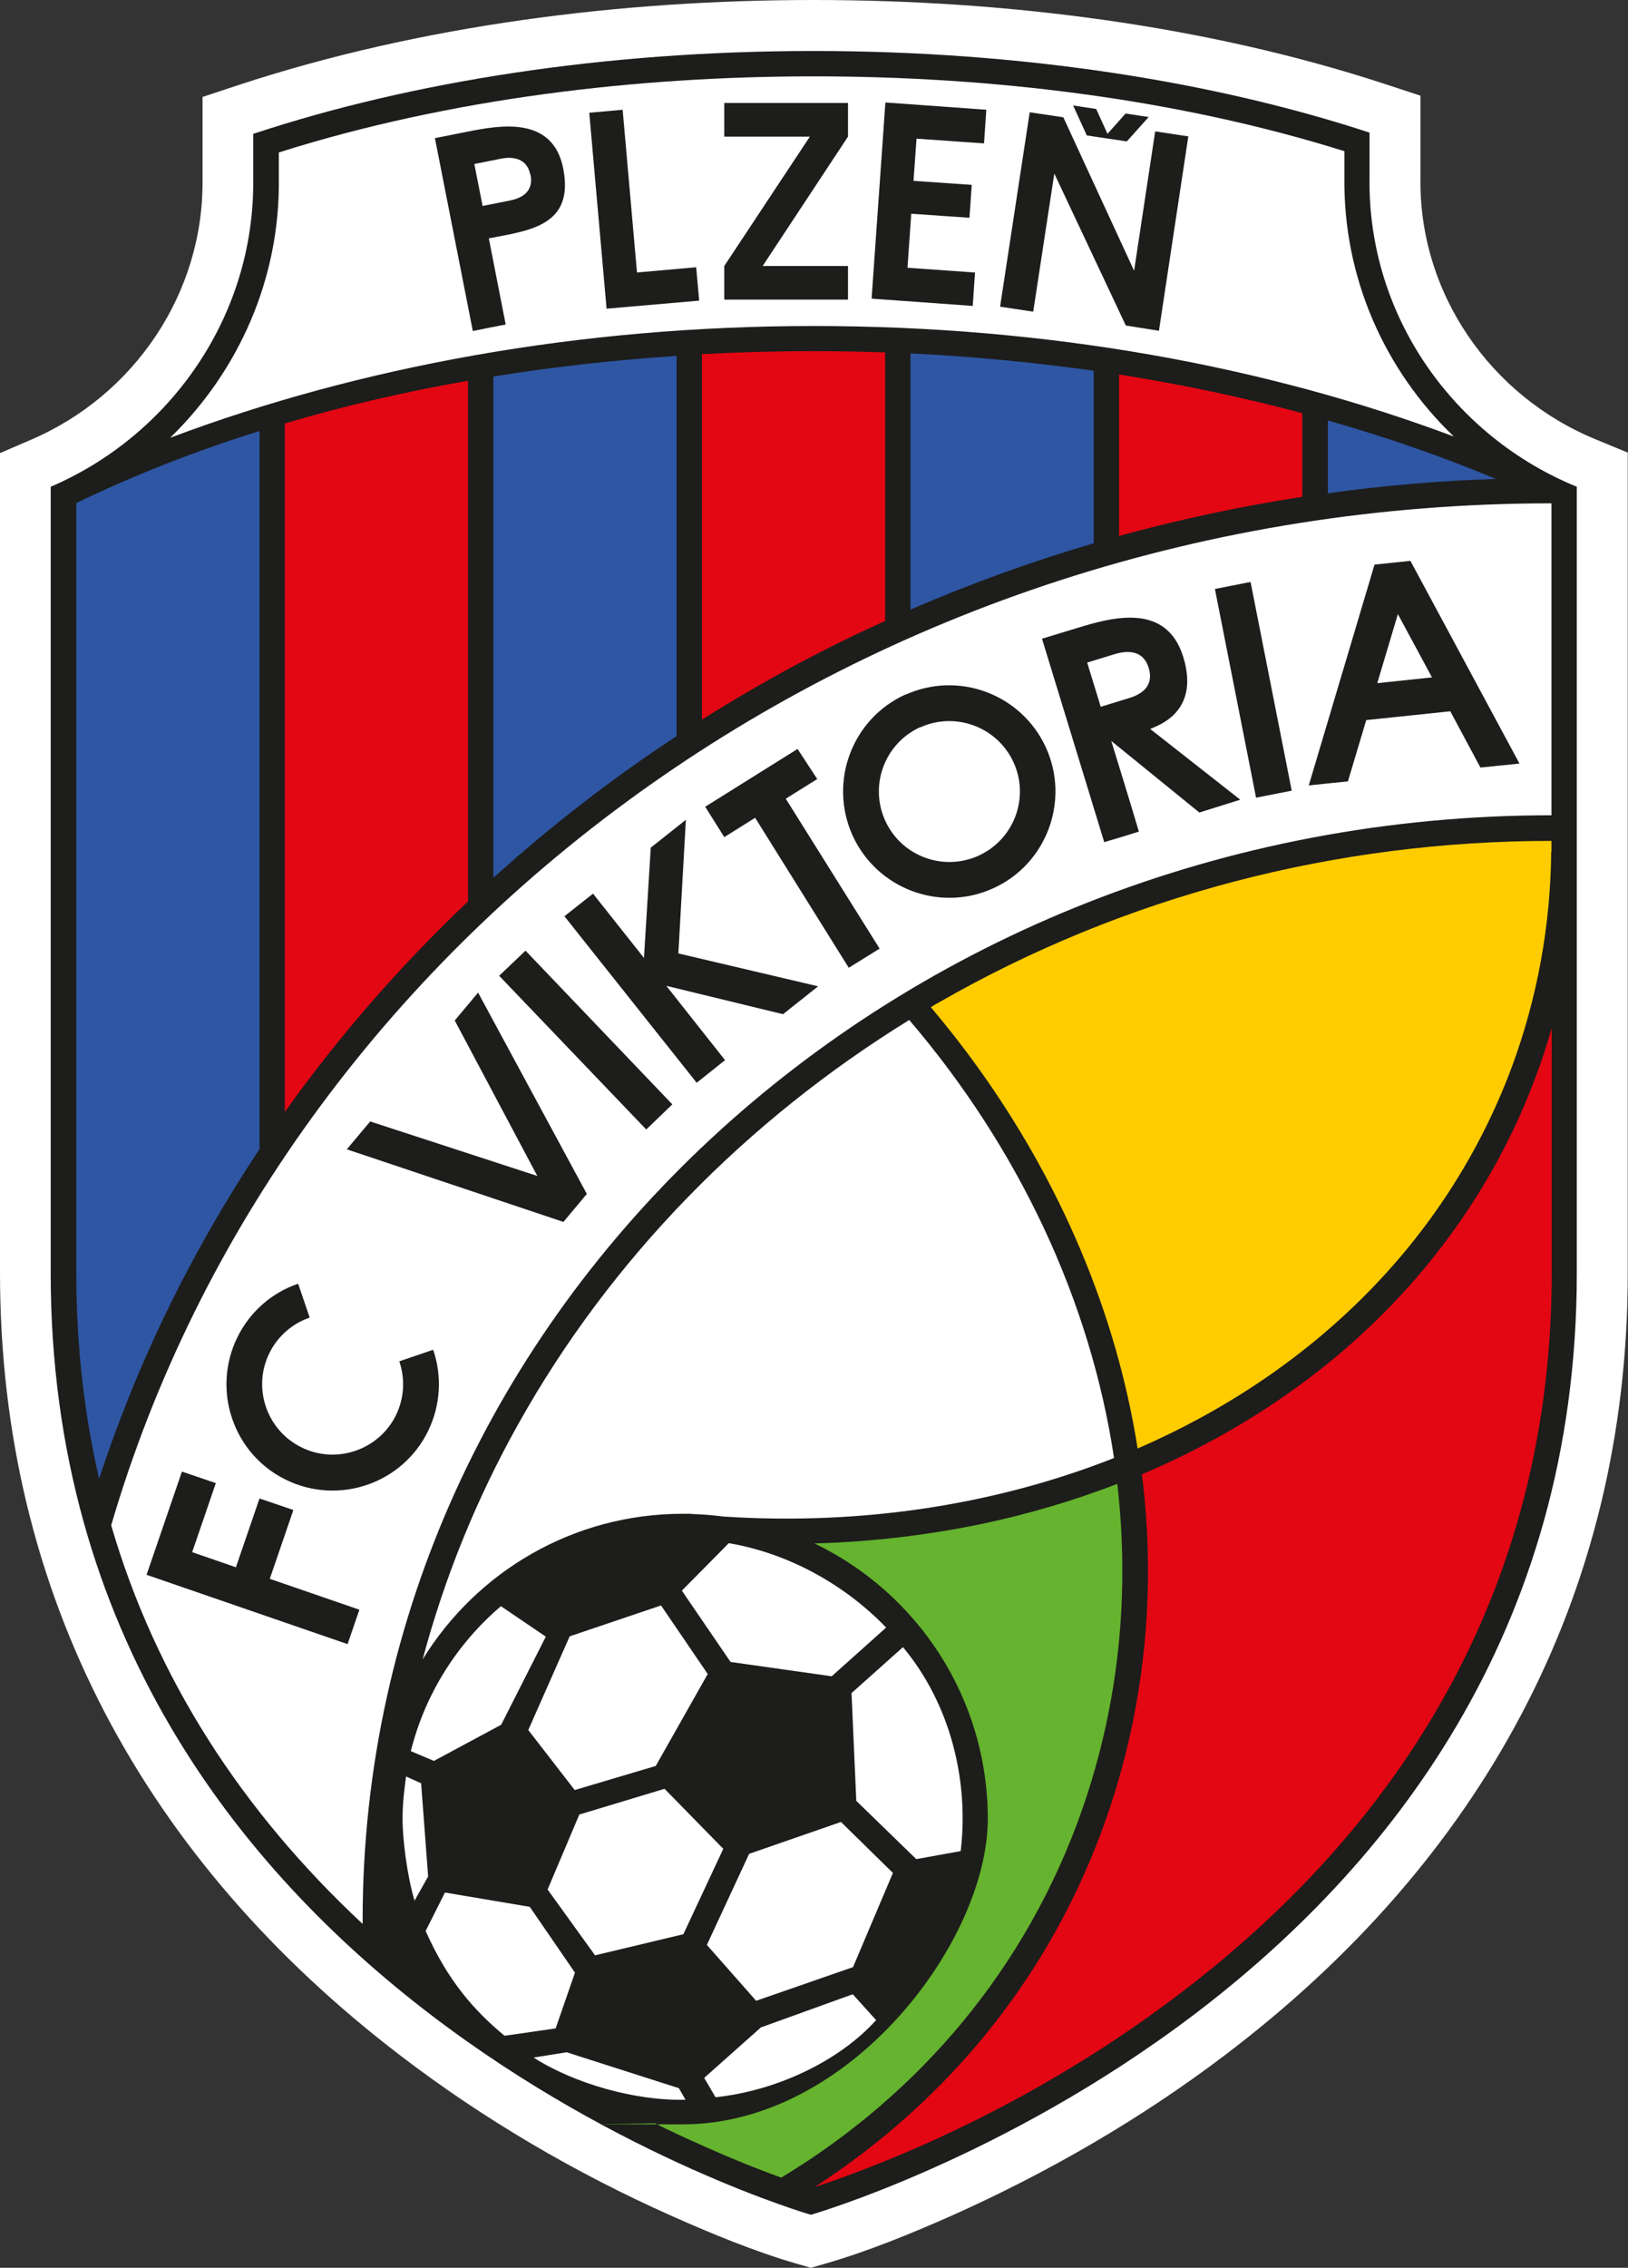
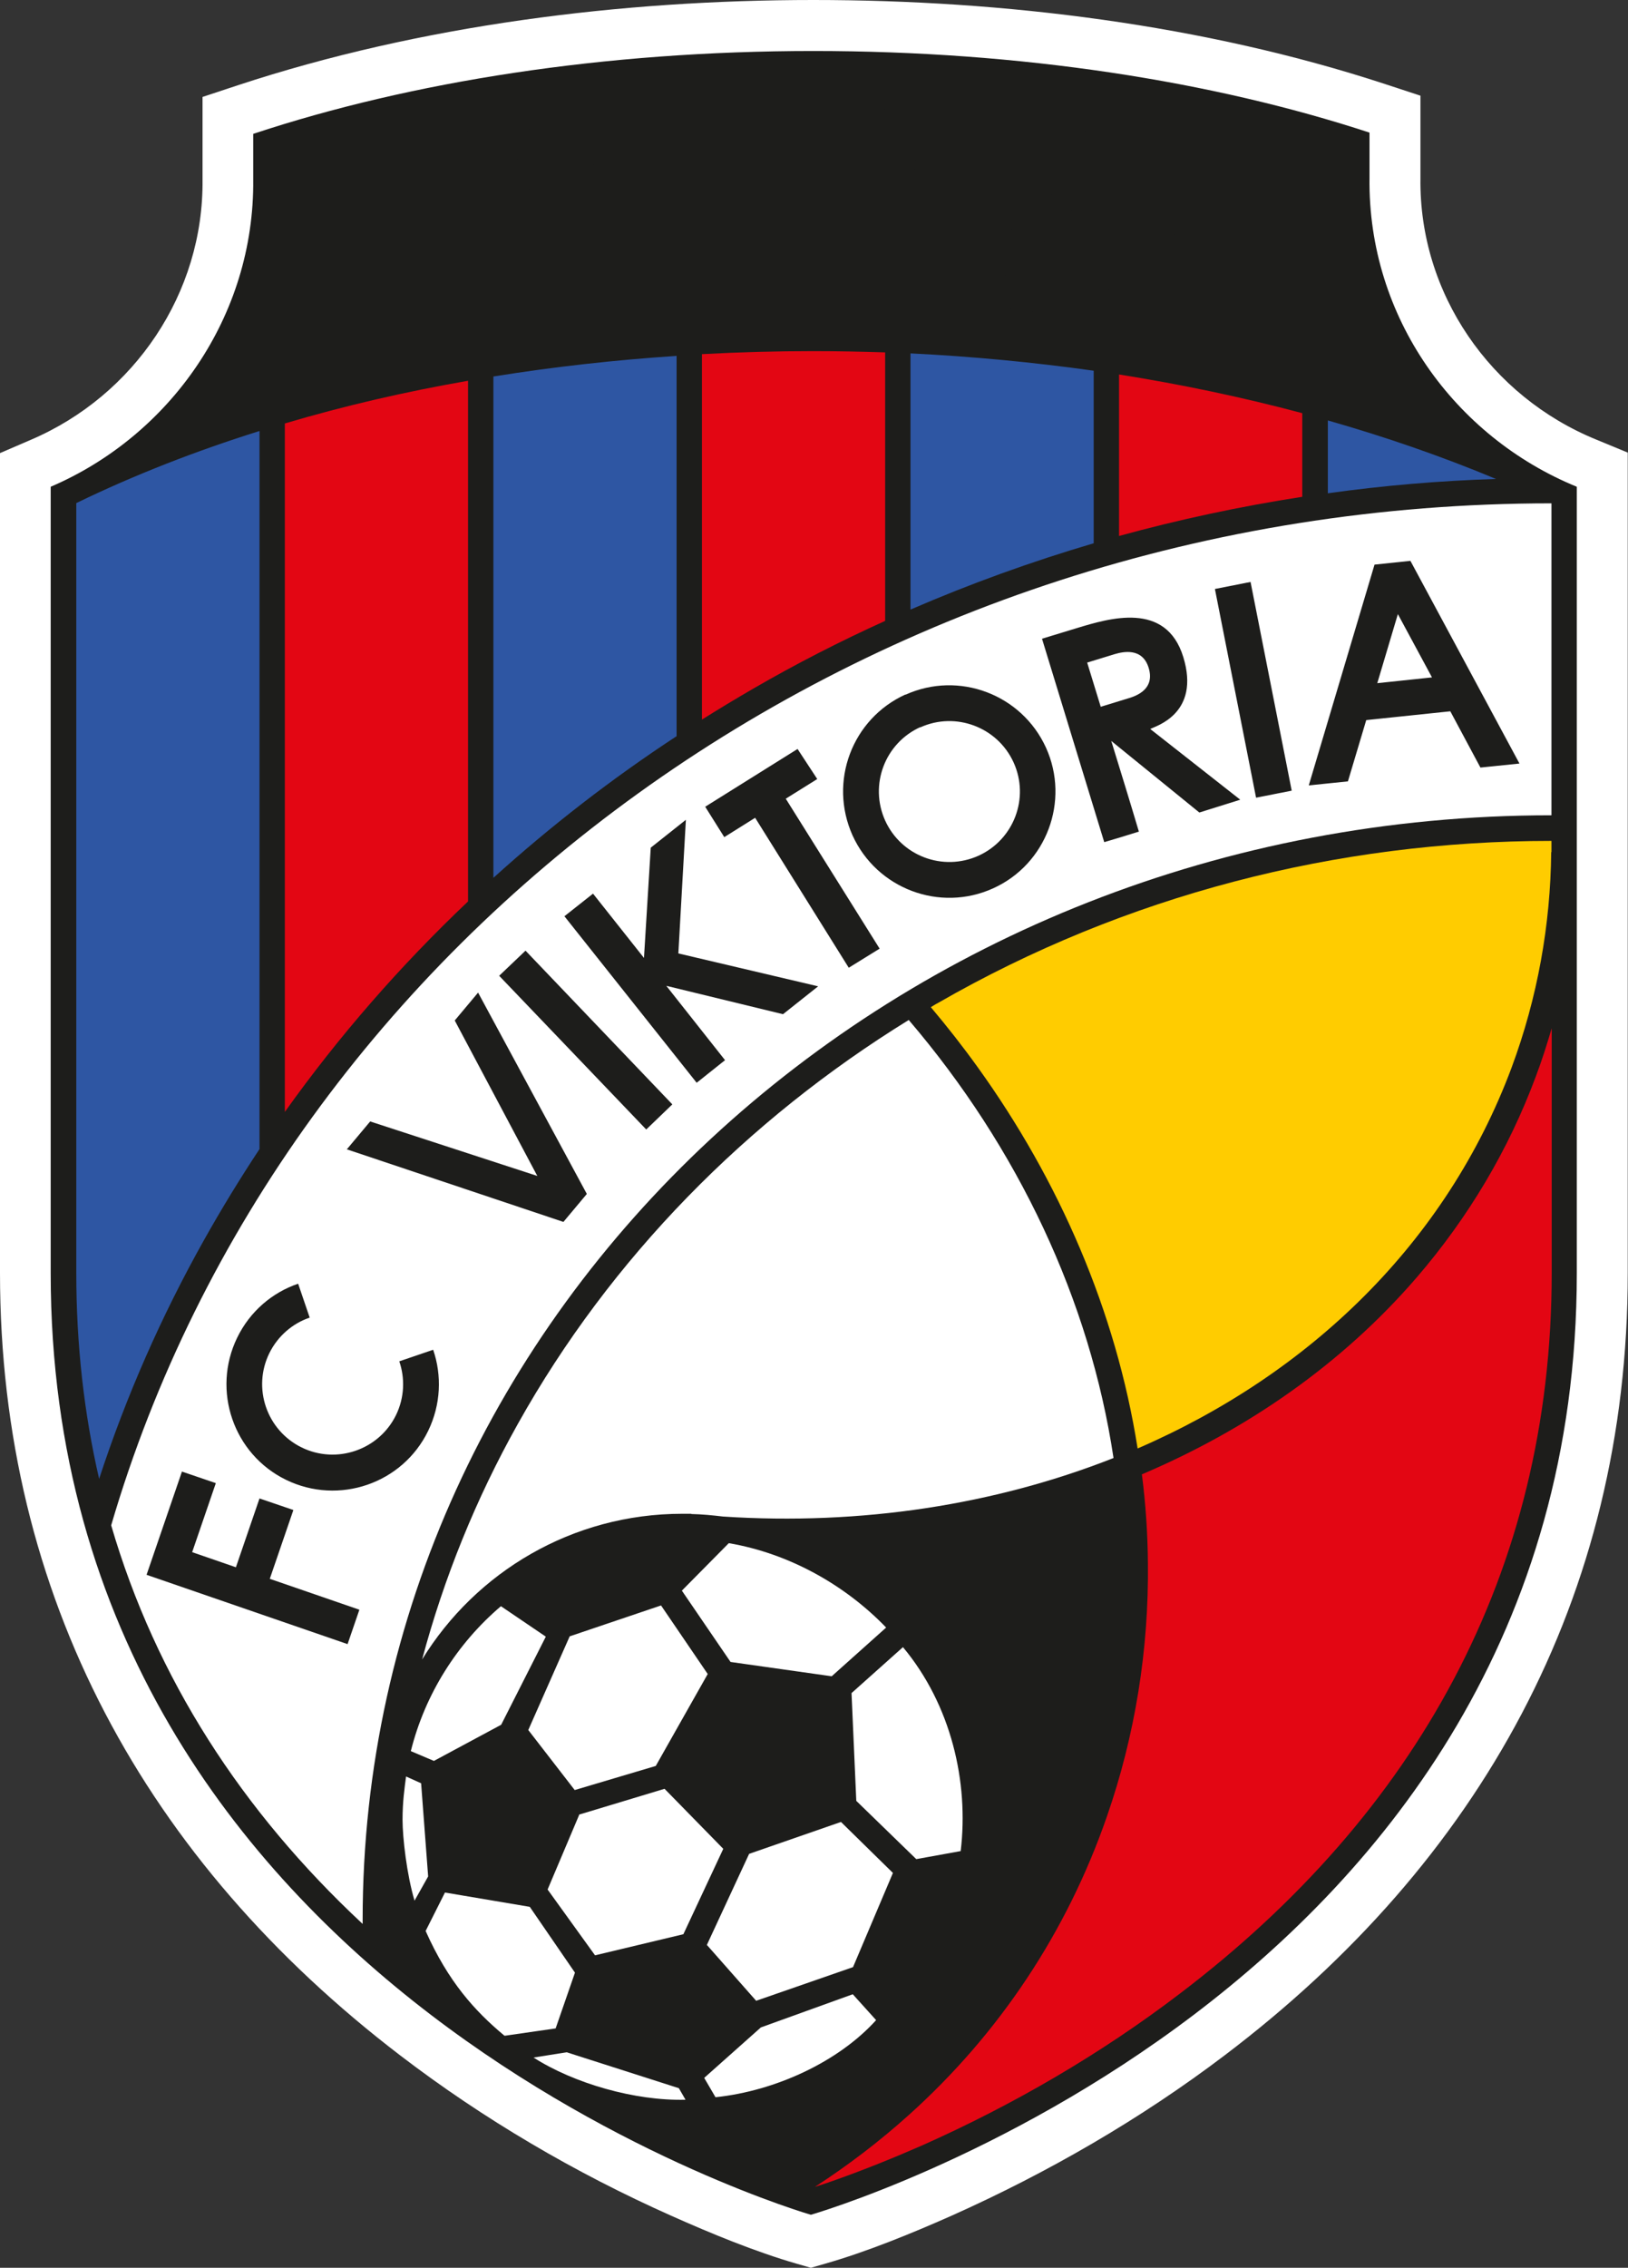
<svg xmlns="http://www.w3.org/2000/svg" id="Layer_1" version="1.1" viewBox="0 0 648.7 902.9">
  <rect x="0" y="0" width="648.7" height="902.9" fill="#333333" stroke="none" />
  <defs>
    <style>
      .st0 {
        fill: #1d1d1b;
      }

      .st0, .st1, .st2, .st3, .st4, .st5 {
        fill-rule: evenodd;
      }

      .st1 {
        fill: #fff;
      }

      .st2 {
        fill: #fc0;
      }

      .st3 {
        fill: #e30613;
      }

      .st4 {
        fill: #65b32e;
      }

      .st5 {
        fill: #2e56a3;
      }
    </style>
  </defs>
  <path class="st1" d="M324.1,0c75.9,0,155.6,9.8,227.9,33.5l14,4.6v32.9c-.6,45.8,27.9,86.8,70,104l12.6,5.2v326.7c0,129.2-59,234.5-160.6,311.4-33.5,25.4-70.6,46.8-108.9,63.9-15.8,7-33.6,14.3-50.4,19.1l-5.6,1.6-5.6-1.6c-16.6-4.8-34.3-12.1-50-19.1-38.2-17-74.9-38.5-108.1-63.9C58.3,741,0,635.7,0,506.8V180.4l12.3-5.3c41.2-17.6,68.9-58.4,68.4-103.6v-32.9l13.9-4.6C167.4,10,247.7,0,324.1,0Z" />
  <path class="st0" d="M324.1,20.3c82.6,0,159.1,12,221.6,32.5v18c-.7,55.6,34.1,103.2,82.6,123v313.1c0,287.5-305.2,374.9-305.2,374.9,0,0-302.9-87.4-302.9-374.9V193.8c47.4-20.3,81.3-67.7,80.7-122.5v-18c62.8-20.8,139.9-33,223.2-33Z" />
  <path class="st2" d="M618.2,339.2v-4.4c-85.7,0-170,21.7-244.4,64.5-1,.5-1.9,1.1-2.9,1.7,6.5,7.7,12.7,15.6,18.6,23.8,32.5,45.1,55.2,97.2,63.8,151.9,68.6-29.7,123-82,149-151.6,10.4-28,15.5-56.9,15.8-85.8Z" />
  <path class="st3" d="M324.7,870.7c2.9-.9,5.8-1.9,8.6-2.9,11.5-4.1,22.9-8.7,34.1-13.6,36.2-16.1,71.2-36.4,102.8-60.5,93.7-71.2,148.1-167.4,148.1-286.8v-97.5c-1.9,6.4-3.9,12.8-6.3,19.1-10.9,29.4-27,56.3-47.4,80-29.9,34.7-67.9,60.8-109.6,78.5,1.5,11.7,2.3,23.4,2.4,35.3.4,34.4-5.1,68.7-16.4,101.1-15.9,45.8-42.8,86.3-78.9,118.7-11.8,10.6-24.3,20.1-37.4,28.6Z" />
-   <path class="st1" d="M275.5,602.8h0s.2,0,.2,0c4.3.1,8.4.5,12.6,1,55.1,3.6,108.4-4.7,155.6-23.3-9.4-62.7-38-123.4-81.6-174.4-64.4,39.7-118.8,94.7-155.8,160.9-16.7,29.8-29.4,61.2-38.1,93.7,21.4-34.8,59.8-58,103.7-58s2.4,0,3.5,0Z" />
-   <path class="st4" d="M261.2,845.5c6.2,3.1,12.5,6,18.8,8.8,10.3,4.6,20.7,8.9,31.3,12.7,54.9-33.1,97.9-83.3,120.1-147.1,14.6-42.1,18.8-85.9,13.8-129.1-17.4,6.7-35.4,12-53.8,15.9-22.1,4.6-44.5,7.2-66.9,7.8,40.9,19.6,69.1,61.4,69.1,109.7s-54.5,121.6-121.6,121.6-7.2-.2-10.8-.5Z" />
+   <path class="st1" d="M275.5,602.8h0c4.3.1,8.4.5,12.6,1,55.1,3.6,108.4-4.7,155.6-23.3-9.4-62.7-38-123.4-81.6-174.4-64.4,39.7-118.8,94.7-155.8,160.9-16.7,29.8-29.4,61.2-38.1,93.7,21.4-34.8,59.8-58,103.7-58s2.4,0,3.5,0Z" />
  <path class="st5" d="M529.1,196.4c22.2-3.1,44.5-5,67-5.7-21.8-9.1-44.2-16.8-67-23.3v29h0ZM30.4,200.3v306.6c0,28.6,3.1,55.9,9.1,81.9,10.8-33,24.8-64.8,41.8-95.1,6.9-12.3,14.3-24.4,22.1-36.2V171.6c-25.2,7.9-49.7,17.4-73,28.7h0ZM196.6,349.5c22.8-20.6,47.2-39.5,73-56.4v-151.4c-24.2,1.6-48.7,4.3-73,8.2v199.6h0ZM362.8,242.7c23.8-10.3,48.2-19.1,73-26.4v-68.7c-24.2-3.4-48.6-5.7-73-6.9v101.9Z" />
  <path class="st3" d="M445.9,213.4c24-6.6,48.4-11.8,73-15.6v-33.3c-24-6.4-48.4-11.5-73-15.4v64.3h0ZM113.5,442.7c21.6-30.3,46.1-58.3,73-83.8v-207.3c-24.7,4.3-49.1,9.9-73,17v274.2h0ZM279.7,286.5c6.7-4.2,13.5-8.3,20.4-12.3,17.1-9.9,34.7-18.9,52.6-27v-106.9c-9.5-.3-19.1-.5-28.6-.5-14.7,0-29.5.4-44.4,1.2v145.5Z" />
-   <path class="st1" d="M111.1,60.7v10.5c.5,39.6-15.9,76.5-43.3,103.1,75-28.2,162.7-44.5,256.4-44.5s180.4,16,255.1,44c-27.6-26.4-44.1-63.3-43.6-103.1v-10.5c-67.4-21.1-141.2-29.8-211.5-29.8s-145.2,8.8-213.1,30.3Z" />
  <path class="st1" d="M618.2,200.4c-274.2,0-505.2,172.5-573.9,406.9,17.8,60.9,52.1,113.9,100.2,158.7,0-.6,0-1.1,0-1.6,0-242.9,212.1-439.8,473.7-439.8v-124.2Z" />
  <path class="st1" d="M210.5,688.8l16.5-37.3,36.4-12.3,18.6,27.3-20.7,36.6-32.3,9.6-18.5-23.9h0ZM217.6,651.7l-18-12.2c-17.4,14.8-30.2,34.9-35.9,57.7h0s9.2,3.9,9.2,3.9l26.8-14.4,17.8-35.1h0ZM165.2,756.7l5.4-9.6-2.8-37.1-6-2.7c-.6,4.6-1.4,10-1.4,17.2s1.7,22,4.8,32.3h0ZM201.2,810.5h-.2c-11.8-9.8-22.4-21.5-31.4-41.7l7.7-15.3,33.8,5.7,18,26.2-7.7,22.2-20.1,2.9h0ZM230.9,722.3l-12.7,30,18.9,26.2,35.2-8.4,15.9-34-23.4-23.9-33.8,10.2h0ZM273.1,835.9l-2.6-4.5-44.7-14.3-13.2,2.1c16.1,10.3,40.4,17.3,60.5,16.8h0ZM303.2,807.2l36.6-13.2,9.3,10.3c-14.9,16.5-40,28.2-64,30.7l-4.5-7.7,22.7-20.2h0ZM281.6,774.5l16.9-36.4,36.6-12.7,20.7,20.3-15.9,37.5-38.6,13.4-19.6-22.2h0ZM339.3,674l1.9,43,23.9,23.2,17.7-3.2c3.3-27.5-3.8-58.2-23-81.2l-20.5,18.3h0ZM290.4,614.4l-18.7,18.9,19.4,28.4,40.3,5.7,21.7-19.4h0c-16.3-16.9-38.6-29.5-62.7-33.6Z" />
  <path class="st0" d="M433,53.8l-5.4-11.8,9.2,1.4,4.5,9.9,7.2-8.1,9.2,1.4-8.7,9.7-16.1-2.4h0ZM194.8,95c2,10.2,4.7,24,6.7,34.2-4.2.8-8.9,1.7-13.1,2.6l-15.1-76.8,13.1-2.6c12.2-2.4,33.8-6.6,38,14.6,4.6,23.1-13.8,24.8-29.6,27.9h0ZM211.3,69.6c-1.5-7.8-8.9-7-11.8-6.4l-10.5,2.1,3.3,16.7,10.6-2.1c3.5-.7,10-2.6,8.5-10.4h0ZM253.8,108.5l23.6-2.1,1.2,13.3-36.9,3.2-6.9-78,13.3-1.2,5.7,64.6h0ZM337.9,54.4l-34,51.5h34v13.4h-49.3v-13.4l34.1-51.5h-34.1v-13.4h49.3v13.4h0ZM393,43.8l-.9,13.3-26.9-1.9-1.2,16.8,23.2,1.6-.9,13.1-23.2-1.6-1.5,21.5,26.9,1.9-.9,13.3-40.3-2.9,5.5-78.1,40.3,2.9h0ZM451.9,107.8l-28.2-61.1-13.4-2-11.8,77.4,13.2,2,8.4-55,28.5,60.5,13.2,2.1,11.7-77.4-13.2-2-8.4,55.5Z" />
  <path class="st0" d="M605.5,304l-15.6,1.6-12-22.4-33.5,3.5-7.3,24.4-15.6,1.6,26.2-87.9,14.3-1.5,43.4,80.6h0ZM94.5,532.6c5.1-10.5,14-18,24.3-21.5l4.6,13.5c-6.8,2.3-12.7,7.3-16.1,14.2-6.8,13.9-1,30.7,12.9,37.5,13.9,6.8,30.8,1,37.6-12.9,3.4-7,3.6-14.7,1.3-21.4l13.5-4.6c3.5,10.2,3.1,21.8-2,32.3-10.2,21-35.6,29.7-56.6,19.5-21-10.2-29.7-35.6-19.5-56.6h0ZM76.6,617.9l9.4-27.4-13.5-4.6-14.1,41.1,80.1,27.6,4.7-13.7-35.7-12.3,9.4-27.4-13.5-4.6-9.4,27.4-17.4-6h0ZM233.8,475.4l-9.3,11.1-86.3-28.9,9.3-11.1,66.6,21.7-32.9-61.9,9.3-11.1,43.3,80.1h0ZM267.9,439.7l-58.5-61.2-10.5,10,58.6,61.2,10.4-10h0ZM326,392.7l-55.7-13.1,3-53.2-14,11.1-2.7,43.9-20.3-25.6-11.4,9,52.7,66.3,11.3-9-23.4-29.6,46.5,11.3,14-11.1h0ZM325.6,310.2l-12.5,7.8,37.4,59.7-12.3,7.6-37.3-59.7-12.3,7.7-7.6-12.1,36.8-23,7.8,11.9h0ZM360.8,276.5c-21.3,9.7-30.7,34.7-21.1,56.1,9.7,21.3,34.8,30.7,56,21.1,21.3-9.6,30.7-34.8,21.1-56-9.7-21.3-34.8-30.7-56-21.1h0ZM366.7,289.5c-14.1,6.4-20.4,23-14,37.2,6.4,14.1,23,20.4,37.2,14,14.1-6.4,20.4-23,14-37.1-6.4-14.1-23.1-20.4-37.2-14h0ZM457.7,265.9c2.5,8.2-4.3,11-8,12.1l-11.1,3.4-5.4-17.6,11.1-3.4c3.1-.9,10.9-2.7,13.4,5.5h0ZM458.4,290.3l35.8,28.1-16.3,5.1-35.1-28.5c3.3,10.7,7.8,25.3,11,36.1-4.4,1.4-9.4,2.9-13.8,4.2l-24.8-81,13.8-4.2c12.9-3.9,35.6-10.9,42.5,11.5,6.9,22.5-11,27.5-13.1,28.6h0ZM514.7,314.8l-16.4-83.1-14.2,2.8,16.4,83.1,14.2-2.8h0ZM570.6,269.7l-13.6-25.2-8.2,27.5,21.8-2.3Z" />
</svg>